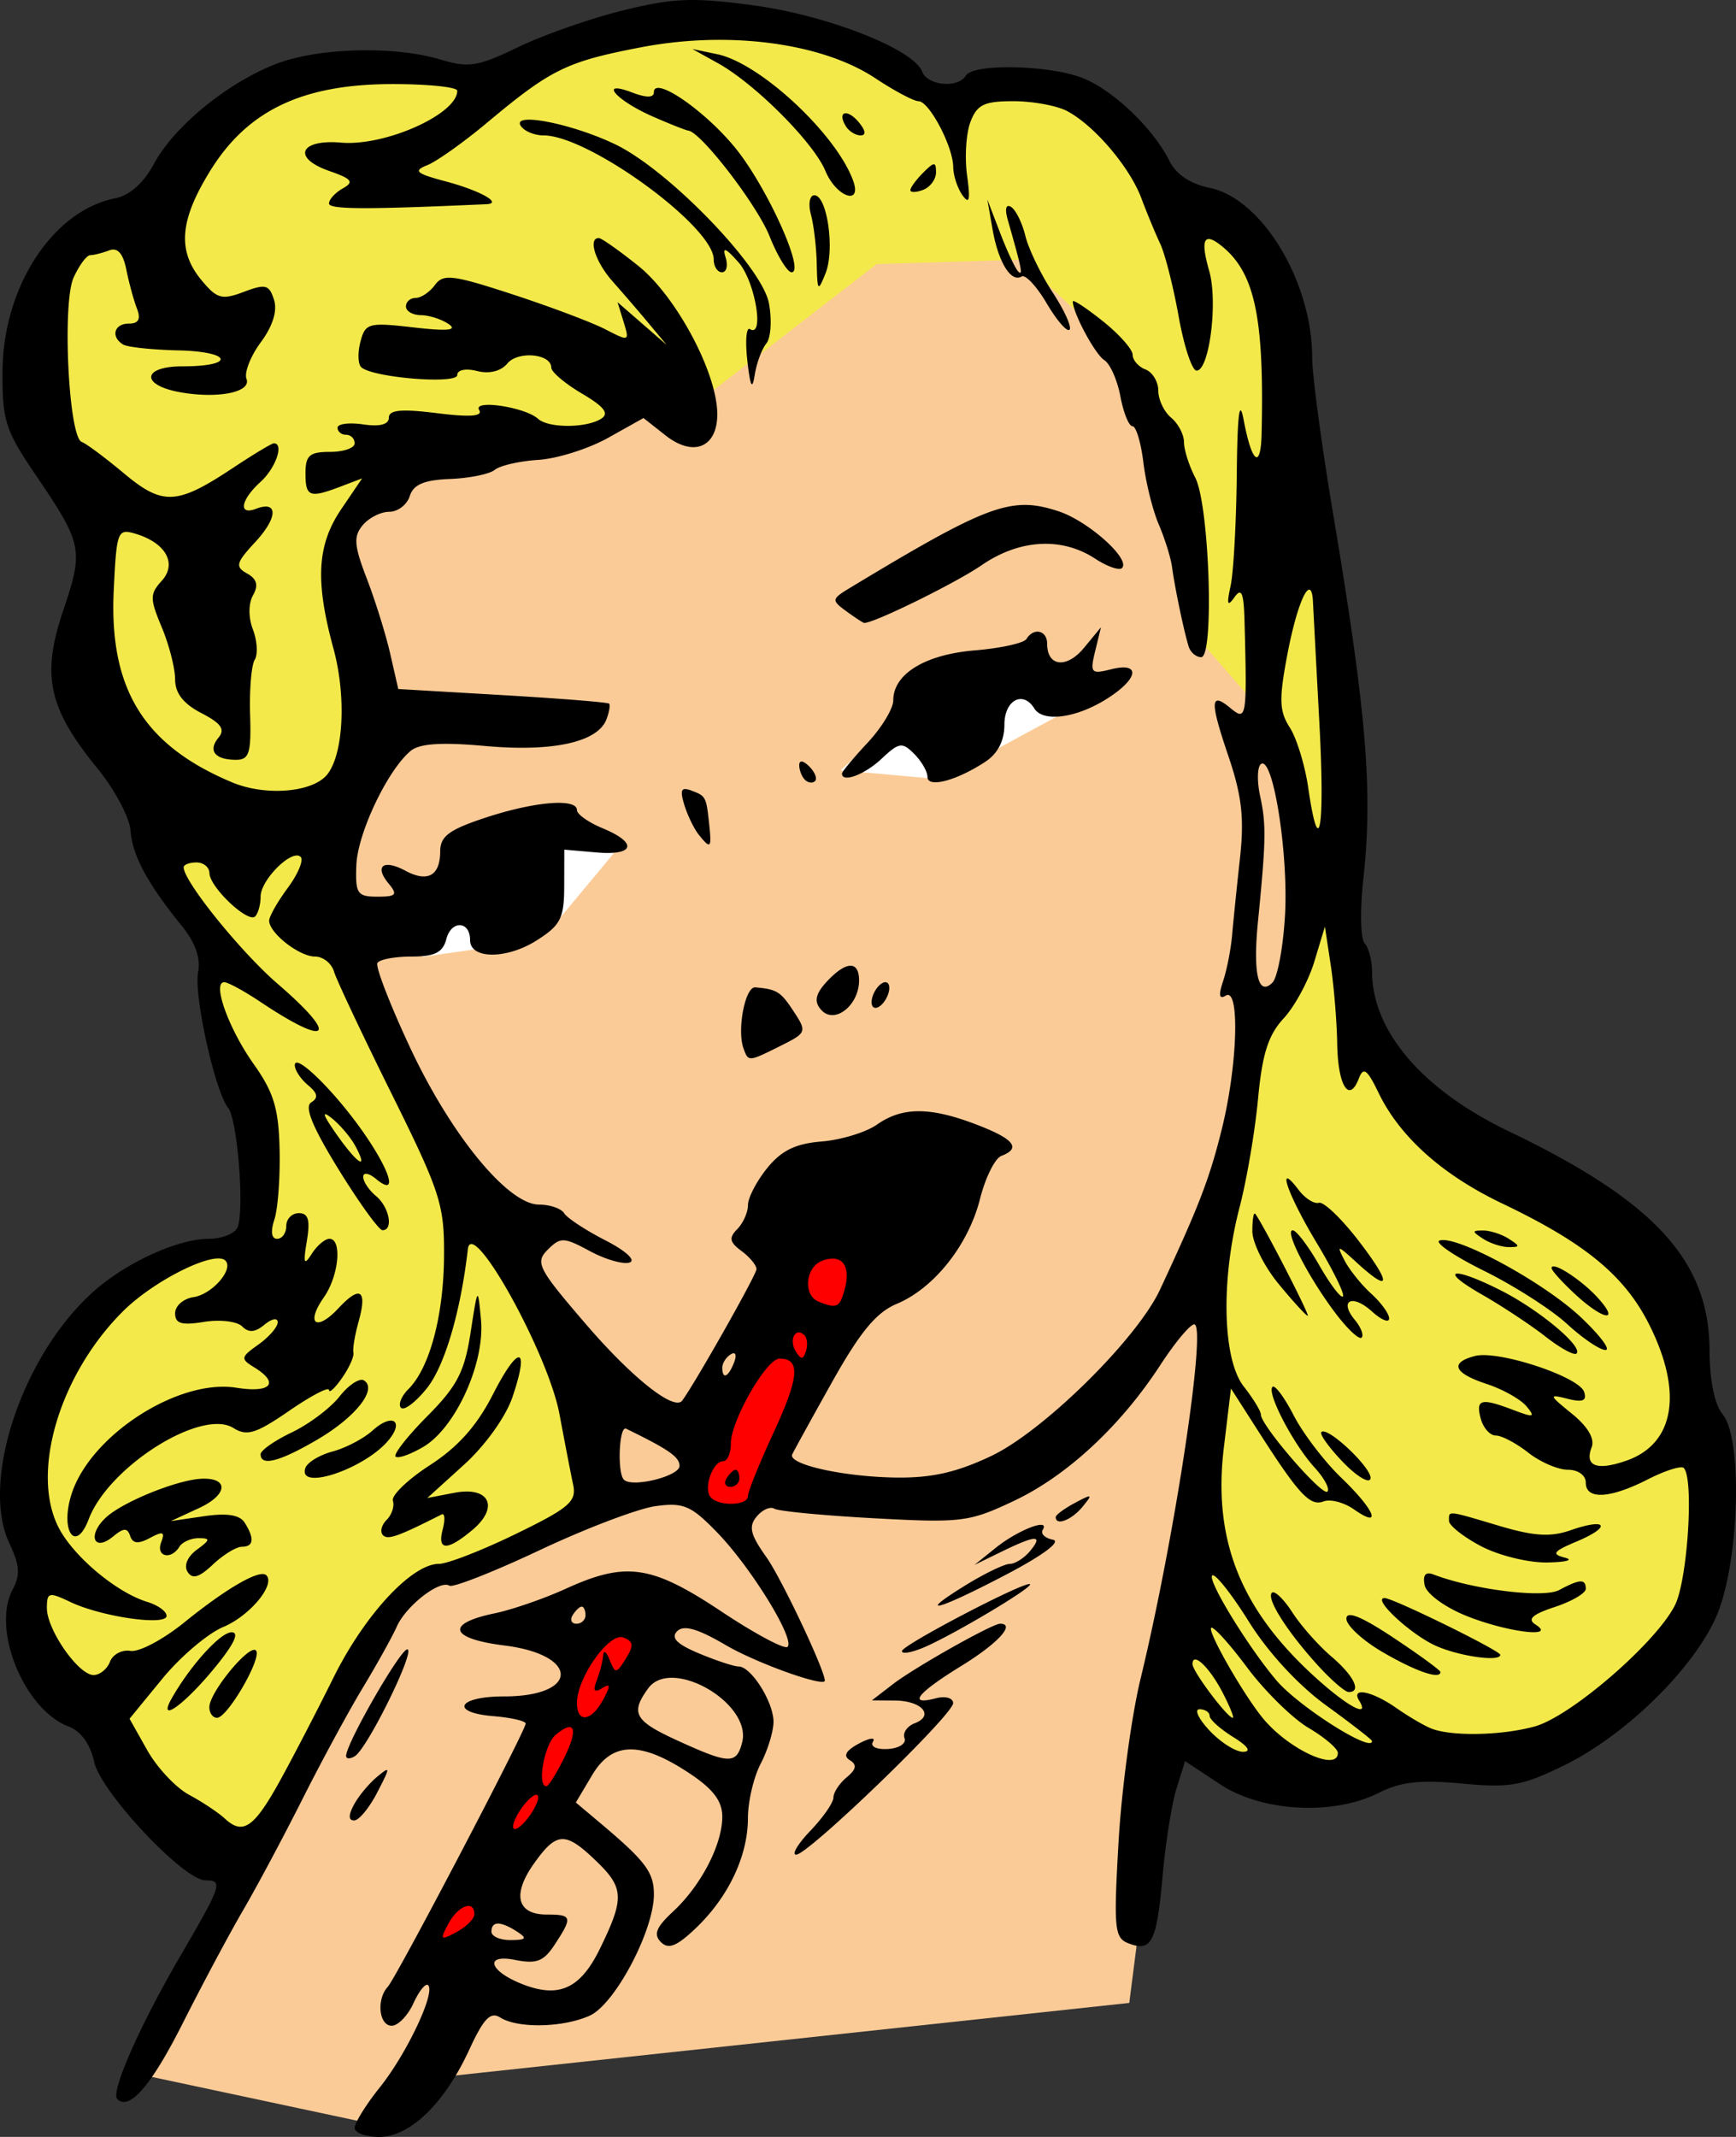
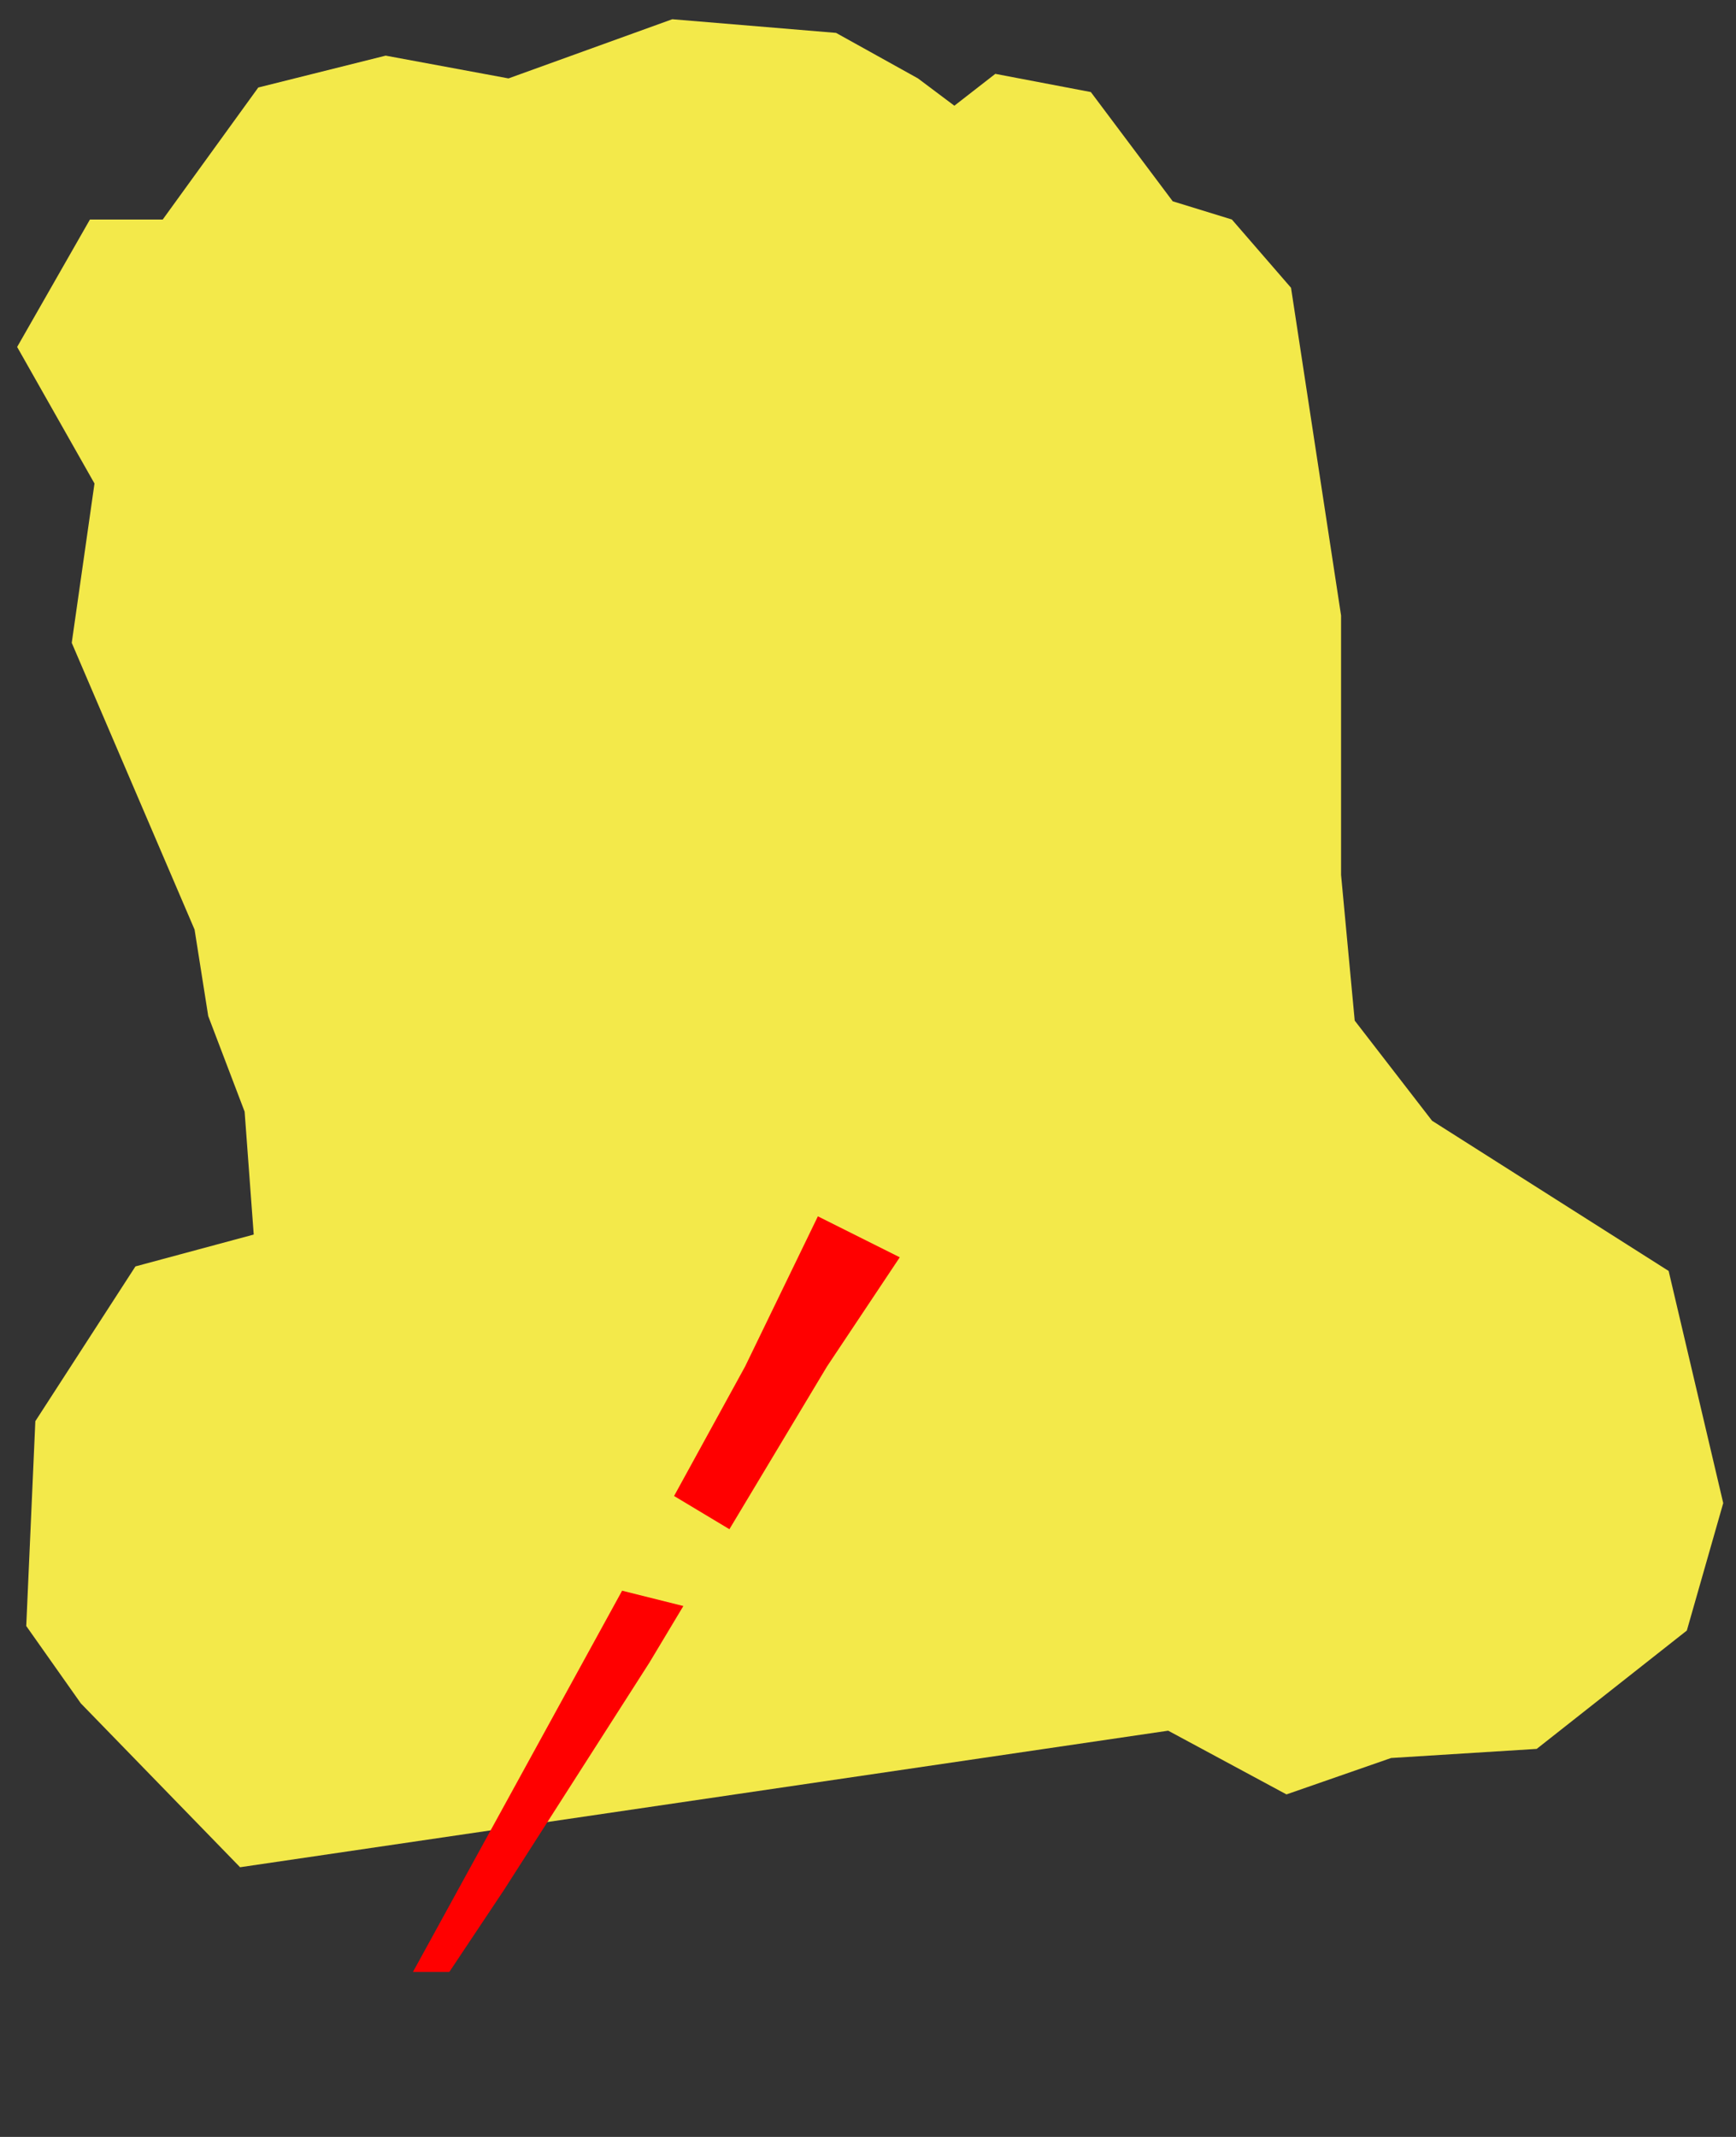
<svg xmlns="http://www.w3.org/2000/svg" width="216.591" height="266.485" viewBox="0 0 203.055 249.83">
  <rect x="0" y="0" width="203.055" height="249.83" fill="#333333" stroke="none" />
-   <path d="M28.081 218.3L9.456 199.144l-6.386-9.046 1.064-23.947 11.708-18.093 13.835-3.725-1.064-14.368-4.257-11.175-1.597-10.111L8.391 75.153l2.661-18.626-9.046-15.964 8.514-14.9h8.514L30.21 10.23l14.9-3.725 14.368 2.661 19.157-6.918 19.157 1.597 9.58 5.321 4.256 3.193 4.79-3.725 11.175 2.129 9.578 12.771 6.918 2.129 6.918 7.982 5.854 38.315v30.332l1.596 17.029 9.047 11.707 27.672 17.561 6.385 27.14-4.257 14.9-17.56 13.836-17.03 1.064-12.239 4.257-13.836-7.45z" fill="#f3e94a" fill-rule="evenodd" />
-   <path d="M15.411 242.315l31.08 6.624 5.095-6.114 80.502-8.662 9.17-71.84 1.53-17.833 5.094-26.494 6.114-8.661-3.566-22.928-10.7-12.228-7.642-32.099-12.738-11.719-16.813.51-22.419 17.323h-5.604l-8.662 4.076-23.946 4.586-1.529 16.813 2.548 14.266-4.077 21.4 18.343 33.117 10.7 19.362 1.018 15.794-19.87 7.133-7.133 8.152z" fill="#fbcb97" fill-rule="evenodd" />
+   <path d="M28.081 218.3L9.456 199.144l-6.386-9.046 1.064-23.947 11.708-18.093 13.835-3.725-1.064-14.368-4.257-11.175-1.597-10.111L8.391 75.153l2.661-18.626-9.046-15.964 8.514-14.9h8.514L30.21 10.23l14.9-3.725 14.368 2.661 19.157-6.918 19.157 1.597 9.58 5.321 4.256 3.193 4.79-3.725 11.175 2.129 9.578 12.771 6.918 2.129 6.918 7.982 5.854 38.315v30.332l1.596 17.029 9.047 11.707 27.672 17.561 6.385 27.14-4.257 14.9-17.56 13.836-17.03 1.064-12.239 4.257-13.836-7.45" fill="#f3e94a" fill-rule="evenodd" />
  <path d="M95.665 142.203l-8.516 17.56-8.304 15.134 6.472 3.882 11.41-19.015 8.516-12.772-9.578-4.789zM72.766 185.97l-24.463 44.57h4.256l6.387-9.578 17.027-26.607 3.957-6.594-7.164-1.791z" fill="red" fill-rule="evenodd" />
-   <path d="M108.436 78.346l-4.79 6.918-5.321 4.789 11.707 1.064 19.69-10.642-21.286-2.13zm-46.83 17.56l-12.24 15.965 11.176-1.597 4.258-2.127 7.982-9.58-11.176-2.66z" fill="#fff" fill-rule="evenodd" />
-   <path d="M81.731.01c-2.905-.077-5.171.298-8.842 1.203-3.798.937-9.317 2.866-12.263 4.287-4.745 2.289-5.789 2.454-9.117 1.457-5.435-1.628-14.325-1.383-19.256.531-5.664 2.2-11.89 7.292-14.233 11.643-1.233 2.29-2.835 3.71-4.578 4.059C6.152 24.648.352 33.566.296 43.404c-.034 5.777.32 6.883 3.888 12.141 5.485 8.082 5.613 8.712 3.21 15.828-2.57 7.608-1.741 11.426 4.001 18.457 2.022 2.475 3.763 5.748 3.871 7.272.206 2.893 1.994 6.214 6.006 11.154 1.58 1.946 2.217 3.759 1.9 5.412-.515 2.697 1.973 13.918 3.516 15.86 1.082 1.36 1.917 11.82 1.112 13.92-.293.76-1.819 1.382-3.391 1.382-3.536 0-9.479 2.684-13.283 6-8.427 7.344-13.49 22.312-10.02 29.623 1.202 2.533 1.283 3.683.377 5.375-2.492 4.657 1.338 14.041 6.537 16.018 1.449.55 2.537 2.054 2.994 4.135.777 3.536 10.466 13.85 13.012 13.85 2.098 0 1.926.519-2.97 8.911-4.704 8.063-8.14 15.857-7.342 16.655 1.413 1.413 3.98-1.557 7.673-8.88 2.272-4.502 5.442-10.437 7.047-13.187 1.605-2.75 4.731-8.6 6.946-13 2.214-4.4 5.385-10.25 7.047-13 1.661-2.75 3.451-5.966 3.976-7.148 1.082-2.438 5.02-5.505 6.162-4.8.416.258 5.18-1.616 10.586-4.163 5.407-2.548 11.5-4.86 13.541-5.137 3.257-.442 4.136-.068 7.172 3.059 3.982 4.1 9.152 12.49 8.252 13.39-.335.336-3.827-1.531-7.76-4.146-8.155-5.423-11.128-5.855-18.172-2.647-2.544 1.16-6.297 2.457-8.34 2.881-5.796 1.204-5.255 2.956 1.16 3.758 8.808 1.1 8.759 5.953-.06 5.953-5.41 0-6.397 1.881-1.21 2.31 2.062.171 3.75.561 3.75.866 0 .83-15.117 29.676-16.128 30.775-1.349 1.466-1.034 4.55.465 4.55.737 0 1.88-1.184 2.54-2.63.658-1.446 1.431-2.394 1.718-2.107.871.871-2.506 8.009-5.643 11.928-1.625 2.03-2.953 4.167-2.953 4.75 0 .582 1.288 1.058 2.863 1.058 3.603 0 7.646-3.91 10.54-10.193 1.684-3.658 2.484-4.49 3.628-3.766 2.055 1.3 7.383 1.183 10.48-.228 2.941-1.34 7.49-9.938 7.49-14.159 0-2.611-.973-3.895-6.393-8.45l-2.737-2.3 1.903-3.2c2.337-3.936 5.66-4.004 11.36-.231 2.798 1.851 3.866 3.256 3.866 5.092 0 3.263-2.497 8.065-5.771 11.1-1.965 1.82-2.3 2.666-1.41 3.556.89.89 1.872.492 4.128-1.67 3.795-3.635 6.053-8.424 6.053-12.836 0-1.917.67-4.774 1.492-6.35.822-1.575 1.497-3.777 1.5-4.892.007-2.31-2.618-6.473-4.082-6.473-.536 0-2.616-.684-4.62-1.521-2.606-1.089-3.337-1.832-2.567-2.602.77-.77 2.398-.303 5.705 1.635 3.594 2.106 11.593 4.966 11.566 4.135-.042-1.32-5.1-11.995-6.838-14.432-1.878-2.634-2.104-3.573-1.136-4.738.663-.8 1.592-1.216 2.064-.924.472.292 5.728.796 11.678 1.119 10.232.555 11.118.443 16.369-2.041 6.2-2.933 12.464-8.746 17.111-15.88 1.702-2.613 3.483-4.75 3.96-4.75 1.494 0-2.298 25.028-6.286 41.474-1.063 4.385-2.219 12.975-2.568 19.088-.58 10.14-.476 11.174 1.176 11.808 2.693 1.034 3.3-.167 3.978-7.87.34-3.85 1.07-8.449 1.625-10.22l1.008-3.218 4.084 2.703c4.904 3.245 13.256 3.691 18.596.996 2.54-1.282 4.81-1.533 9.703-1.076 5.621.525 7.055.269 11.953-2.127 7.106-3.477 14.942-11.102 17.732-17.256 2.737-6.034 3.233-20.856.797-23.8-.935-1.132-1.509-3.94-1.521-7.462-.037-10.473-6.415-17.429-23.485-25.61-10.109-4.844-15.994-11.726-15.994-18.698 0-1.283-.391-2.76-.869-3.282-.478-.522-.548-3.882-.154-7.465 1.138-10.364.391-19.378-3.557-42.914-1.331-7.935-2.42-16.068-2.42-18.072 0-8.899-5.865-18.616-11.99-19.865-2.248-.459-3.917-1.57-4.691-3.123-1.875-3.76-6.44-8.164-10.006-9.654-3.781-1.58-12.911-1.817-13.813-.358-.94 1.52-4.49 1.194-5.129-.473C106.85 5.74 96.721 1.773 88.094.62 85.45.265 83.475.056 81.732.01zm2.881 4.652c6.966.064 13.46 1.631 17.762 4.479 2.236 1.48 4.513 2.69 5.06 2.69 1.25 0 4.042 5.294 4.063 7.7.008.99.497 2.474 1.084 3.3.804 1.129.935.555.535-2.321-.292-2.101-.116-4.914.393-6.25.77-2.027 1.604-2.43 5.015-2.43 2.25 0 5.072.516 6.274 1.145 3.165 1.658 7.327 6.532 8.699 10.19.653 1.741 1.648 4.141 2.21 5.333.564 1.192 1.534 5.017 2.157 8.5.623 3.483 1.567 6.332 2.098 6.332 1.49 0 2.512-8.04 1.478-11.644-1.087-3.793-.61-4.642 1.584-2.82 3.77 3.127 4.862 8.402 4.54 21.882-.102 4.213-1.153 3.38-2.096-1.656-.49-2.617-.736-.665-.807 6.416-.057 5.597-.383 11.447-.723 13-.474 2.163-.369 2.471.448 1.322.826-1.164 1.092-.548 1.181 2.75.308 11.329.239 11.764-1.61 10.23-2.411-2.001-2.47-.884-.294 5.53 1.59 4.683 1.89 7.3 1.373 11.99-.363 3.3-.777 7.35-.92 9-.143 1.65-.618 4.07-1.055 5.377-.55 1.646-.452 2.164.315 1.69 1.665-1.03 1.393 8.112-.463 15.603-1.438 5.804-2.674 9.016-7.238 18.787-2.7 5.778-13.636 16.546-19.739 19.436-4.07 1.927-7.001 2.584-11.23 2.517-6.112-.096-12.565-1.545-12.041-2.705.175-.387 2.279-4.206 4.676-8.486 3.264-5.829 5.158-8.115 7.546-9.113 4.371-1.827 8.385-6.885 9.743-12.276.623-2.475 1.744-4.734 2.492-5.021 2.357-.905 1.497-1.984-2.924-3.672-5.426-2.073-8.651-2.07-11.617.008-1.29.904-4.203 1.793-6.473 1.978-3.06.25-4.706 1.053-6.37 3.108-1.236 1.524-2.248 3.468-2.25 4.32-.004.853-.567 2.12-1.255 2.817-1.001 1.015-.902 1.524.5 2.56.963.711 1.75 1.667 1.75 2.123 0 .64-7.135 13.257-8.687 15.363-.927 1.257-5.845-2.639-11.227-8.892-5.653-6.569-6.002-7.248-4.506-8.744 1.497-1.497 1.88-1.484 4.936.162 1.822.981 3.914 1.58 4.648 1.33.762-.26-.46-1.372-2.847-2.596-2.3-1.179-4.464-2.6-4.809-3.158-.345-.558-1.667-1.016-2.94-1.016-3.626 0-10.283-8.099-15.083-18.353-2.355-5.03-4.076-9.484-3.825-9.897.252-.412 2.048-.75 3.993-.75 2.717 0 3.658-.472 4.068-2.04.586-2.241 2.78-2.142 2.78.124 0 2.24 4.27 2.258 7.786.032 2.798-1.772 3.213-2.589 3.223-6.325l.012-4.29 3.738.327c4.496.395 4.89-1.109.74-2.828-1.65-.683-3-1.638-3-2.12 0-1.417-4.913-1.015-10.656.87-4.28 1.406-5.332 2.182-5.338 3.942-.01 2.863-1.46 3.674-4.072 2.275-2.587-1.384-3.666-.551-1.955 1.51 1.078 1.299.882 1.523-1.326 1.523-2.345 0-2.58-.351-2.456-3.675.14-3.737 3.651-11.124 6.35-13.364 1.05-.872 3.612-1.04 8.756-.574 7.84.71 13.123-.448 14.14-3.1.333-.865.476-1.7.32-1.855-.155-.155-5.768-.604-12.472-.996l-12.19-.713-.939-4.111c-.516-2.262-1.748-6.214-2.738-8.784-1.496-3.885-1.577-4.938-.488-6.25.72-.867 2.123-1.578 3.119-1.578.995 0 2.072-.825 2.392-1.836.43-1.352 1.673-1.879 4.713-1.998 2.272-.089 4.627-.57 5.235-1.07.607-.5 2.905-1.023 5.105-1.164 2.2-.141 5.863-1.299 8.14-2.572l4.143-2.317 2.58 2.03c3.34 2.627 6.174 1.351 6.047-2.723-.15-4.863-4.873-13.606-9.236-17.1-2.232-1.787-4.308-3.25-4.615-3.25-1.292 0-.404 2.799 1.607 5.063a249.342 249.342 0 014.25 4.937l2.084 2.5-2.875-2.5-2.875-2.5.715 2.323c.697 2.264.645 2.287-2.125.855-1.562-.808-6.44-2.646-10.84-4.084-7.034-2.3-8.135-2.435-9.111-1.105-.61.831-1.623 1.511-2.25 1.511s-1.139.45-1.139 1 .788 1.008 1.75 1.016c.963.008 2.425.479 3.25 1.045 1.065.73-.128.842-4.11.387-5.28-.605-5.642-.505-6.216 1.689-.335 1.282-.287 2.619.107 2.973 1.36 1.218 11.22 2.014 11.22.906 0-.603.993-.803 2.323-.469 1.432.36 2.789.021 3.536-.879 1.251-1.508 5.14-1.143 5.14.483 0 .504 1.61 1.867 3.576 3.027 2.633 1.553 3.227 2.332 2.25 2.951-1.739 1.103-6.171 1.105-7.377.004-1.503-1.373-7.668-2.297-6.886-1.031.459.743-1.058.856-4.951.37-4.152-.52-5.612-.38-5.612.528 0 .797-1.055 1.073-3 .787-1.65-.242-3-.068-3 .387s.45.826 1 .826 1 .45 1 1-1.294 1-2.875 1c-2.4 0-2.875.413-2.875 2.5 0 2.765.464 2.94 4.121 1.55l2.502-.952-2.437 3.592c-2.836 4.178-3.073 8.394-.914 16.31 1.518 5.57 1.18 12.351-.737 14.725-1.69 2.095-7.195 2.55-11.101.918-10.335-4.318-14.41-10.91-13.864-22.432.33-6.94.45-7.261 2.512-6.65 3.573 1.058 4.938 3.484 3.102 5.514-1.4 1.547-1.4 2.072.008 5.441.857 2.051 1.558 4.788 1.558 6.082 0 1.614.964 2.85 3.07 3.94 2.318 1.198 2.81 1.901 2.008 2.867-1.268 1.528-.423 2.595 2.057 2.595 1.531 0 1.779-.795 1.637-5.275-.092-2.902.15-5.79.537-6.416.387-.627.296-2.215-.203-3.527-.545-1.436-.542-3.038.01-4.024.652-1.166.45-1.898-.697-2.54-1.418-.794-1.3-1.242.964-3.686 2.648-2.857 2.692-4.88.084-3.88-2.116.813-1.803-1.037.534-3.152 1.767-1.6 2.765-4.5 1.548-4.5-.247 0-2.384 1.284-4.75 2.854-6.597 4.378-8.234 4.46-12.804.642-2.188-1.828-4.4-3.473-4.916-3.658-1.536-.55-2.309-16.239-.948-19.226.655-1.436 1.531-2.612 1.948-2.612.416 0 1.408-.25 2.203-.554.987-.38 1.625.334 2.012 2.25.31 1.542.87 3.592 1.242 4.554.472 1.222.192 1.75-.93 1.75-1.737 0-2.173 1.533-.697 2.446.5.309 3.415.619 6.478.69 6.278.144 6.712 1.864.471 1.864-4.726 0-4.925 2.189-.275 3.026 4.41.794 8.364 0 7.765-1.559-.28-.73.473-2.658 1.674-4.283 1.404-1.899 1.956-3.674 1.545-4.969-.562-1.77-.99-1.88-3.535-.92-2.56.966-3.135.81-4.932-1.35C20.71 29.323 21 25.742 24.63 19.902 29 12.87 35.43 9.83 45.921 9.83c4.16 0 7.563.35 7.563.779 0 2.74-8.441 6.509-13.582 6.066-4.854-.418-5.774 1.786-1.385 3.316 2.649.924 2.928 1.28 1.59 2.03-.893.5-1.623 1.294-1.623 1.765 0 .706 4.205.726 18.416.086 1.94-.087-.743-1.592-4.737-2.656-3.52-.938-3.864-1.239-2.18-1.908 1.1-.437 4.25-2.675 7-4.973 7.488-6.256 9.283-7.133 18-8.806 3.201-.615 6.463-.896 9.63-.868zm-3.629 1.065l3 1.666C88.32 9.8 95.171 16.667 96.543 19.98c1.277 3.081 4.347 4.126 3.231 1.1-2.012-5.46-10.86-13.685-15.851-14.735zm-3.933 4.552c-.36-.018-.567.138-.567.502 0 .66-.871.67-2.558.028-3.993-1.518-1.88.929 2.43 2.814 1.995.873 3.864 1.613 4.154 1.647 1.489.171 8.035 8.675 9.503 12.345.928 2.319 2.087 4.215 2.575 4.215 1.645 0-2.925-10.073-6.61-14.57-2.933-3.58-7.367-6.902-8.927-6.98zm21.734 2.985c-.343.103-.38.629.158 1.5.363.586 1.136 1.066 1.72 1.066.664 0 .588-.573-.2-1.523-.686-.827-1.335-1.147-1.678-1.043zm-36.777.728c-.952-.02-1.424.193-1.11.701.387.627 1.592 1.137 2.678 1.137 5.276 0 19.908 10.657 19.908 14.5 0 .825.434 1.5.967 1.5.533 0 .722-.787.418-1.75-.4-1.266.023-1.097 1.531.611 1.925 2.182 3.053 8.858 1.315 7.784-.423-.262-.558 1.4-.3 3.691.346 3.06.576 3.5.866 1.664.217-1.375.827-3.028 1.357-3.674.53-.645.666-2.766.301-4.713-.8-4.263-11.738-15.57-17.955-18.56-3.467-1.668-7.883-2.845-9.976-2.89zm47.213 5.215c-.213.005-.586.33-1.237.98-.825.826-1.5 1.745-1.5 2.042 0 .297.675.281 1.5-.036.825-.316 1.5-1.235 1.5-2.04 0-.636-.051-.951-.263-.946zM95.255 22.83c-.555 0-.735 1.009-.403 2.25.332 1.238.638 3.825.68 5.75.072 3.25.146 3.33 1.033 1.111 1.1-2.747.184-9.11-1.31-9.11zm20.232.5l.613 3.5c.672 3.837 2.165 6.253 3.397 5.492.434-.268 1.751 1.144 2.928 3.137 1.176 1.994 2.38 3.384 2.673 3.09.294-.294-.597-2.264-1.98-4.377s-2.816-5.082-3.186-6.6c-.369-1.517-1.12-3.038-1.668-3.377-.605-.374-.757.22-.388 1.51 1.632 5.712 1.809 6.584 1.238 6.05-.339-.315-1.293-2.34-2.121-4.5zm10.066 11.87c-.046-.006-.07.008-.07.042 0 1.334 2.604 6.181 3.688 6.866.677.427 1.524 2.34 1.882 4.25.359 1.91.993 3.472 1.41 3.472.418 0 .992 1.913 1.276 4.25.284 2.338 1.097 5.6 1.805 7.25.708 1.65 1.407 3.9 1.552 5 .311 2.345 1.382 7.462 1.936 9.25.213.688.875 1.25 1.47 1.25 1.548 0 .955-17.825-.699-20.992-.719-1.378-1.311-3.24-1.314-4.135-.003-.895-.68-2.188-1.506-2.873-.825-.685-1.5-2.102-1.5-3.152 0-1.05-.675-2.168-1.5-2.485-.825-.316-1.5-1.09-1.5-1.718 0-.629-1.575-2.4-3.5-3.936-1.684-1.344-3.102-2.303-3.43-2.34zm-5.578 23.833c-3.832-.038-8.352 2.332-20.416 9.61-2.324 1.402-2.347 1.516-.558 2.824 1.025.75 1.965 1.363 2.09 1.363 1.198 0 10.725-4.685 13.728-6.752 4.42-3.04 9.368-3.325 13.276-.765 1.408.923 2.823 1.414 3.144 1.093 1.032-1.032-3.942-5.481-7.406-6.625-1.378-.454-2.58-.735-3.858-.748zm33.116 9.91a.181.181 0 01.115.01c.195.087.328.542.37 1.428.053 1.073.39 7.463.75 14.201.661 12.346-.027 16.293-1.308 7.498-.38-2.612-1.352-5.776-2.158-7.03-1.227-1.911-1.274-3.295-.287-8.5.851-4.489 1.907-7.466 2.518-7.606zm-24.313 4.387l-1.986 2.41c-2.021 2.451-4.309 2.202-4.309-.468 0-1.584-1.568-1.95-2.424-.567-.297.481-3.016 1.081-6.043 1.332-5.818.483-9.533 2.76-9.533 5.844 0 .957-1.35 3.183-3 4.95-1.65 1.765-3 3.39-3 3.607 0 1.123 2.645.134 4.631-1.73 2.045-1.922 2.41-1.977 3.814-.573.855.854 1.555 2.065 1.555 2.691 0 1.335 3.36.462 6.75-1.754 1.474-.963 2.25-2.466 2.25-4.355 0-2.862 2.173-4.034 3.5-1.887.99 1.602 4.737 1.154 8.25-.988 3.921-2.39 4.347-4.503.725-3.594-2.346.589-2.48.436-1.854-2.142zM93.805 89.035c-.206-.026-.322.117-.322.43 0 .568.3 1.332.666 1.7.367.366.9.434 1.184.15.284-.285-.017-1.049-.668-1.7-.359-.358-.653-.554-.86-.58zm53.84.23c1.38-.115 3.053 10.756 2.66 17.706-.212 3.752-.875 7.31-1.472 7.908-1.662 1.662-2.296-1.044-1.686-7.203.935-9.44.966-11.282.248-14.6-.387-1.79-.335-3.484.117-3.763a.3.3 0 01.133-.047zM80.18 92.25c-.548-.02-.548.507-.14 1.838.378 1.234 1.137 2.805 1.687 3.492 1.37 1.713 1.518 1.594 1.246-1-.36-3.445-.386-3.496-2.056-4.137-.31-.118-.554-.186-.737-.193zm-45.498 7.768a.612.612 0 01.485.166c.37.37-.308 1.998-1.506 3.619-1.199 1.62-2.178 3.345-2.178 3.832 0 1.44 3.519 4.195 5.36 4.195.936 0 1.936.788 2.222 1.75.286.963 3.31 7.375 6.719 14.25 5.719 11.533 6.194 13.003 6.154 19-.046 6.978-1.676 13.079-4.156 15.559-.846.846-1.24 1.836-.875 2.2.365.366 1.729-.67 3.031-2.298 2.075-2.594 3.952-8.965 4.783-16.238.45-3.927 9.386 12.145 10.72 19.277.616 3.3 1.336 7.015 1.6 8.254.418 1.957-.463 2.712-6.704 5.75-3.952 1.923-7.995 3.496-8.985 3.496-3.184 0-8.704 5.952-12.357 13.324-1.956 3.948-4.785 9.394-6.285 12.102-3.007 5.427-4.297 6.308-6.397 4.37-.77-.713-2.662-1.97-4.2-2.796-1.54-.825-3.735-3.163-4.88-5.195l-2.082-3.695 3.832-4.674c2.107-2.571 5.315-5.295 7.13-6.053 3.094-1.293 6.137-4.948 5.036-6.049-.742-.742-4.622 1.49-9.629 5.54-2.453 1.984-5.268 3.471-6.256 3.304-.987-.167-2.066.4-2.396 1.26-.33.86-1.195 1.562-1.924 1.562-1.768 0-5.46-5.291-5.46-7.826 0-1.853.225-1.911 2.75-.711 3.642 1.733 11.25 2.826 11.25 1.617 0-.52-1.013-1.25-2.25-1.627-3.596-1.092-8.618-5.294-10.364-8.67-3.329-6.436.085-17.924 7.521-25.316 3.659-3.637 10.747-7.144 11.97-5.922 1.011 1.012-1.554 3.952-3.731 4.275-1.182.176-2.147 1.023-2.147 1.881 0 1.216.748 1.44 3.381 1.012 1.86-.302 3.865-.064 4.457.527.768.768 1.519.709 2.62-.205.848-.704 1.542-.83 1.542-.279 0 .55-1.012 1.72-2.25 2.6-2.087 1.482-2.123 1.673-.5 2.67 3.009 1.846 1.969 3.033-2.09 2.384-6.744-1.078-16.982 5.49-19.246 12.348-1.425 4.317.419 7.128 1.98 3.02 2.34-6.155 13.19-12.99 16.923-10.659 1.584.99 2.639.663 6.535-2.017 2.555-1.759 4.648-2.85 4.648-2.426 0 .424.683-.206 1.518-1.399.835-1.192 1.436-2.528 1.336-2.97-.1-.443.17-2.064.601-3.602 1.05-3.741.196-4.321-2.345-1.594-2.599 2.79-3.887 1.837-1.713-1.267 1.752-2.502 2.166-6.844.652-6.844-.523 0-1.452.788-2.066 1.75-.913 1.43-1.017 1.156-.575-1.5.407-2.442.175-3.25-.933-3.25-.811 0-1.475.675-1.475 1.5s-.481 1.5-1.068 1.5c-.661 0-.784-.856-.322-2.25.41-1.237.685-4.916.61-8.176-.109-4.8-.685-6.7-3.028-10-2.928-4.12-4.89-9.574-3.444-9.574.433 0 2.355 1.048 4.27 2.328 8.037 5.372 9.233 4.113 2.006-2.111-4.347-3.744-11.024-12.01-11.024-13.647 0-.313.675-.57 1.5-.57s1.506.563 1.516 1.25c.022 1.633 4.518 5.885 5.346 5.057.35-.351.638-1.395.638-2.319 0-1.716 2.83-4.733 4.2-4.8zm120.288 8.312l.681 4.5c.376 2.475.717 6.612.758 9.192.078 4.907 1.393 7.027 2.527 4.07.54-1.405.972-1.09 2.315 1.682 2.492 5.146 7.46 9.586 14.465 12.93 9.698 4.628 14.31 8.427 17.19 14.16 3.98 7.925 2.968 13.938-2.677 15.906-3.46 1.206-4.908.646-4.058-1.569.382-.997-.452-2.417-2.295-3.912-2.732-2.216-2.76-2.315-.51-1.752 1.764.442 2.265.233 1.926-.805-.585-1.786-10.068-4.908-12.766-4.203-3.005.786-2.496 1.998 1.377 3.276 1.881.62 3.973 1.795 4.649 2.61 1.062 1.28.86 1.34-1.487.448-3.84-1.46-4.467-1.304-3.873.967.288 1.1 1.085 2 1.772 2 .686 0 2.392.9 3.79 2 1.4 1.1 3.485 2 4.635 2 1.194 0 2.094.645 2.094 1.5 0 2.032 2.817 1.888 7.248-.371 2.02-1.03 3.917-1.63 4.213-1.334 1.21 1.21.454 13.067-1.021 16.025-2.184 4.377-12.164 13.01-16.403 14.188-3.8 1.056-9.602 1.186-12.037.271-.825-.31-2.694-1.4-4.154-2.421-2.854-1.997-5.355-2.49-4.346-.858 1.233 1.995-1.083.853-4.637-2.287-9.131-8.07-12.517-16.323-11.197-27.293l.834-6.92 3.201 5c4.741 7.403 6.05 8.81 7.635 8.201.788-.302 2.386.117 3.549.932 3.36 2.354 2.455.087-1.473-3.686-1.973-1.895-4.48-5.177-5.57-7.293-1.09-2.115-2.21-3.62-2.486-3.343-.7.699 2.447 6.718 4.931 9.435 1.13 1.236 1.802 2.5 1.494 2.807-.589.589-7.78-7.728-7.78-8.998 0-.407-.9-1.883-2-3.281-2.494-3.17-2.711-12.462-.49-20.975.833-3.19 1.803-8.886 2.155-12.662.49-5.245 1.196-7.464 2.992-9.402 1.293-1.396 2.91-4.381 3.59-6.635zm-55.422 4.576c-.598-.04-1.455.457-2.495 1.496-1.701 1.702-1.946 2.72-.904 3.762 1.566 1.566 4.334-.69 4.334-3.533 0-1.109-.338-1.685-.935-1.725zm4.01 1.924c-.474 0-1.122.675-1.438 1.5-.317.825-.187 1.5.287 1.5s1.12-.675 1.438-1.5c.316-.825.186-1.5-.288-1.5zm-15.213.602c-1.186-.104-2.164 4.971-1.377 7.148.567 1.57.566 1.57 4.341-.312 3.038-1.516 3.086-1.64 1.54-4-1.533-2.34-1.968-2.614-4.504-2.836zm-53.65 8.804c-.138.01-.212.107-.212.3 0 .578.696 1.629 1.547 2.335 1.133.94 1.232 1.479.37 2.012-.822.508.146 2.88 3.2 7.83 2.41 3.906 4.72 7.104 5.133 7.11 1.316.014.805-2.702-.75-3.993-.825-.685-1.5-1.694-1.5-2.244 0-.558.663-.45 1.5.244 2.538 2.107 1.801-.702-1.394-5.318-2.926-4.226-6.938-8.344-7.895-8.276zm3.41 6.036c.128.033.37.193.722.476.971.78 2.207 2.242 2.746 3.25 1.584 2.959.235 2.103-2.234-1.418-1.011-1.441-1.447-2.188-1.327-2.3.018-.018.05-.02.092-.009zm112.5 7.503c-.596-.101.82 3.241 3.394 7.514 1.934 3.213 3.32 6.037 3.08 6.277-.24.241-1.486-1.397-2.768-3.64-1.281-2.244-2.679-4.084-3.105-4.088-1.013-.01 1.898 5.604 5.064 9.77 1.37 1.802 2.718 3.052 2.994 2.775.277-.277-.074-1.201-.78-2.053-1.912-2.303-.327-3.102 1.991-1.004 1.104.999 2.008 1.365 2.008.815s-.943-1.851-2.094-2.893c-1.15-1.041-2.56-2.8-3.134-3.906-.948-1.827-.82-1.805 1.406.238 4.03 3.702 4.152 2.56.264-2.5-2.008-2.612-4.104-4.619-4.659-4.46-.554.157-1.62-.518-2.365-1.5-.677-.893-1.098-1.31-1.297-1.345zm-3.852 4.106c-.155.039-.27.88-.27 2.055 0 1.341 1.382 4.117 3.072 6.168 1.69 2.05 3.223 3.726 3.405 3.726.299 0-5.326-10.919-6.139-11.916-.023-.028-.046-.039-.068-.033zm26.73 1.98c-1.333 0-1.333.107 0 .97.825.532 2.175.97 3 .97 1.334 0 1.334-.11 0-.97-.825-.534-2.175-.97-3-.97zm-4.633 1.116a1.373 1.373 0 00-.463.052c-.647.216 1.697 1.814 5.21 3.551 3.512 1.737 7.875 4.53 9.697 6.205 1.821 1.676 3.843 3.045 4.494 3.045.65 0-.655-1.73-2.902-3.848-4.063-3.827-13.273-8.926-16.036-9.005zm-71.23 2.181c1.238.142 1.744 1.41 1.213 3.44-.598 2.284-.922 2.449-3.1 1.57-1.818-.734-1.532-4.016.416-4.764.564-.216 1.058-.293 1.47-.246zm84.016.903c-.1.02-.153.083-.153.195 0 .272 1.232 1.638 2.738 3.035 3.297 3.057 5.35 3.4 2.678.447-1.692-1.87-4.57-3.818-5.263-3.677zm-11.27.841c-.532.09.307.92 2.934 2.422 2.374 1.358 5.737 3.577 7.47 4.934 1.734 1.357 3.368 2.25 3.633 1.984.787-.787-4.317-5.063-8.734-7.316-2.865-1.462-4.77-2.113-5.303-2.024zm-114.484 2.62c-.16-.109-.37 1.237-.844 4.308-.705 4.556-1.573 6.227-5.055 9.733-2.312 2.327-3.98 4.454-3.71 4.724.27.27 1.734-.243 3.253-1.14 3.77-2.228 7.204-9.804 6.733-14.856-.161-1.72-.254-2.685-.377-2.77zm37.5 4.251c.208-.021.45.074.705.329.332.332.415 1.172.183 1.867-.338 1.016-.575 1.015-1.205-.004-.625-1.012-.309-2.127.317-2.192zm-7.563 2.44c.27.007.301.399.045 1.066-.665 1.733-1.38 2.05-1.38.612 0-.518.444-1.217.987-1.553.142-.088.258-.127.348-.125zm-25.121.478c-.45-.062-1.532 1.37-3.041 4.325-1.873 3.667-4.083 6.15-7.373 8.277-2.584 1.671-4.531 3.546-4.328 4.166.203.62-.127 1.627-.735 2.234-.607.608-.799 1.41-.425 1.784.579.579 1.712.18 6.857-2.42.37-.187.43.585.135 1.716-.664 2.538.494 2.575 3.447.112 3.21-2.677 2.021-5.152-2.094-4.361l-3.158.607 4.303-3.9c2.477-2.246 4.877-5.596 5.656-7.897 1.023-3.022 1.206-4.58.756-4.643zm30.475.147c2.476-.016 2.312 2.163-.643 8.547-1.677 3.622-3.047 7.004-3.047 7.515 0 1.2-3.706 1.217-4.445.022-.723-1.17.384-4.092 1.55-4.092.492 0 .895-.922.895-2.05 0-2.674 4.153-9.932 5.69-9.942zm-48.832 2.48c-.6-.029-1.7.766-2.63 1.948-1.061 1.35-3.572 3.238-5.58 4.195-2.007.957-3.648 2.107-3.648 2.555 0 1.447 2.225.872 6.643-1.717 4.489-2.63 7.068-5.91 5.44-6.916a.463.463 0 00-.225-.065zm3.334 4.772c-.492.019-1.23.371-2.079 1.139-1.044.945-3.155 2.054-4.69 2.464-1.537.411-2.973 1.284-3.192 1.942-.912 2.734 6.942.103 9.734-3.262 1.18-1.423 1.046-2.315.227-2.283zm27.41.932a.176.176 0 01.148.008c5 2.436 6.25 3.307 6.25 4.35 0 1.205-5.54 2.578-6.506 1.612-.752-.752-.59-5.686.108-5.97zm81.66.334a.267.267 0 00-.19.07c-.234.234.884 1.794 2.485 3.465 1.6 1.67 3.065 2.574 3.254 2.007.34-1.018-4.356-5.579-5.55-5.542zm-68.703 4.474c-.243 0-.719.45-1.059 1-.34.55-.143 1 .44 1 .582 0 1.06-.45 1.06-1s-.199-1-.441-1zm-62.37 1.045c-2.767.072-9.181 2.638-11.232 4.494-2.258 2.044-1.514 4.164.793 2.26 1.238-1.021 1.664-1.034 1.992-.057.303.9.942.964 2.315.229 1.526-.817 1.783-.718 1.312.508-.644 1.678 1.145 2.116 2.131.521.34-.55 1.353-1 2.25-1 1.405 0 1.374.19-.213 1.35-1.088.796-1.533 1.85-1.086 2.574.561.907 1.336.687 2.97-.848 1.214-1.141 2.742-2.076 3.394-2.076 1.384 0 1.49-.967.314-2.822-.574-.905-2.068-1.14-4.734-.748l-3.895.572 3.295-1.521c3.314-1.531 3.542-3.518.395-3.436zm103.731 2.086c-.12-.064-.65.199-1.67.742-1.237.66-2.25 1.407-2.25 1.662 0 1.06 1.85.352 3.127-1.197.622-.754.913-1.143.793-1.207zm42.697 1.986c-.698-.07-.617.245-.617.86 0 .537 1.688 1.868 3.75 2.957 2.063 1.089 5.55 1.945 7.75 1.906 2.2-.04 3.126-.293 2.059-.564-1.613-.411-1.376-.733 1.4-1.9 4.107-1.728 3.534-2.792-.707-1.313-2.363.823-4.286.709-8.344-.496-3.116-.926-4.592-1.38-5.29-1.45zm-48.244 1.328c-.807-.103-3.414 1.099-5.373 2.67l-2.5 2.006 3.2-1.56c4.012-1.957 4.887-1.973 3.3-.06-.685.824-1.753 1.502-2.373 1.505-.62.003-2.927 1.114-5.127 2.469-6.008 3.7-3.39 3.021 4.711-1.223 4.31-2.258 6.48-3.88 5.46-4.076-.934-.18-1.465-.701-1.183-1.158.223-.36.154-.538-.115-.573zm45.223 5.674c-.471.025-.622.482-.447 1.36.198.998 2.312 2.562 4.851 3.59 4.692 1.899 10.701 2.664 8.13 1.035-1.003-.635-.399-1.189 2.25-2.063 1.99-.657 3.62-1.61 3.62-2.117 0-1.194-.682-1.163-3.115.139-1.825.976-10.08-.048-14.711-1.825-.228-.087-.421-.127-.578-.119zm-25.215.217c.474.023 2.286 2.342 4.201 5.406 2.265 3.624 5.804 7.457 9.067 9.82 2.943 2.133 5.351 4.005 5.351 4.159 0 1.416-8.603-4.05-11.199-7.115-3.302-3.9-8.063-11.676-7.496-12.243a.096.096 0 01.076-.027zm-21.424 1.03c-.878-.196-14.929 7.134-14.943 7.837-.008.386 1.224.158 2.736-.506 3.452-1.514 12.25-6.75 12.25-7.29 0-.023-.014-.035-.043-.042zm28.477.964a.195.195 0 00-.15.053c-.679.678 1.85 4.64 5.505 8.625 1.49 1.626 3.049 2.964 3.461 2.975 1.576.04.641-1.897-2-4.143-1.512-1.286-3.573-3.616-4.58-5.176-.88-1.365-1.812-2.32-2.236-2.334zm13.037.67c-1.542 0 3.09 4.3 6.03 5.598 2.773 1.224 7.5 1.88 7.5 1.04 0-.486-12.537-6.638-13.53-6.638zm-93.912 1c.242 0 .441.45.441 1s-.478 1-1.06 1c-.583 0-.78-.45-.44-1s.816-1 1.059-1zm89.773 1c-.223.033-.332.172-.332.416 0 .79 1.913 2.55 4.25 3.91 3.864 2.25 6.75 3.24 6.75 2.317 0-.197-2.475-2.002-5.5-4.01-2.812-1.867-4.5-2.73-5.168-2.633zm-40.84 1c-.92 0-9.984 5.108-12.513 7.05l-2.479 1.907 2.69.022c3.15.026 4.66 1.758 2.316 2.658-.891.342-1.428 1.127-1.191 1.744.236.617-.635 1.185-1.936 1.264-1.34.081-2.1-.287-1.752-.85.338-.546-.402-.451-1.642.213-1.536.822-1.878 1.442-1.073 1.94.869.536.771 1.07-.365 2.013-.851.706-1.547 1.767-1.547 2.358 0 .59-1.21 2.334-2.687 3.876-1.478 1.543-2.231 2.805-1.672 2.805 1.405 0 18.36-16.356 18.36-17.713 0-.606-.897-.864-2-.576-3.393.887-2.23-.587 3-3.805 4.25-2.615 6.346-4.906 4.491-4.906zm24.692.483c.235-.236 2.126 1.847 4.2 4.627 2.076 2.78 5.313 5.96 7.194 7.07 1.881 1.11 3.422 2.424 3.422 2.92 0 2.257-5.787-.417-8.77-4.053-2.28-2.78-6.484-10.126-6.046-10.564zm-114.584.517c-1.305 0-4.84 3.908-7.012 7.75-1.641 2.904 1.273.91 4.75-3.25 2.501-2.992 3.258-4.5 2.262-4.5zm45.494.56a.813.813 0 01.33.051c1.194.459 1.25.936.29 2.475-1.112 1.779-1.237 1.79-1.882.162-.38-.96-.723-1.22-.762-.578-.038.643-.371 1.954-.74 2.914-.48 1.254-.312 1.524.6.961 1.002-.62 1.03-.338.135 1.336-1.376 2.57-3.068 2.773-3.063.37.006-2.77 3.324-7.614 5.092-7.69zm-24.941 1.44c-.826 0-7.153 11.014-7.153 12.45 0 .367.46.384 1.022.036 1.487-.919 7.166-12.486 6.13-12.486zm-17.891.053c-1.153-.005-5.251 5.08-5.258 6.697-.003.688.4 1.25.897 1.25 1.233 0 5.333-7.098 4.548-7.875a.256.256 0 00-.187-.072zm110.072 1.129c.632.024 2.039 1.642 3.197 3.883.836 1.615 1.367 2.935 1.18 2.935-.635 0-4.71-5.43-4.71-6.275 0-.382.123-.551.333-.543zm-60.963 2.146c3.749.19 8.846 4.126 7.948 7.563-.67 2.563-1.494 2.538-7.55-.229-5.043-2.304-5.55-3.21-3.425-6.117.678-.927 1.778-1.28 3.027-1.217zm61.453 3.672c.646 0 1.176.347 1.176.77 0 .422 1.238 1.535 2.75 2.472 1.736 1.077 2.169 1.716 1.174 1.733-.867.014-2.632-1.1-3.924-2.475-1.292-1.375-1.821-2.5-1.176-2.5zm-73.718 2.086c.74-.021.54 1.314-.676 3.752-.868 1.74-1.77 3.162-2.004 3.162-1.135 0-.24-4.91 1.098-6.02.716-.594 1.246-.884 1.582-.894zm-21.373 5.018c-.153.015-.53.313-1.133.814-.94.78-2.15 2.242-2.69 3.25-.65 1.214-.641 1.832.028 1.832.555 0 1.767-1.462 2.691-3.25.99-1.914 1.358-2.672 1.104-2.646zm17.515 2.896c.423 0 .207.9-.48 2-.687 1.1-1.595 2-2.018 2-.422 0-.206-.9.48-2 .688-1.1 1.596-2 2.018-2zm2.99 5.182c1.027-.05 2.17.794 3.957 2.506 3.329 3.189 3.385 4.383.489 10.312-2.325 4.76-4.89 5.867-9.332 4.03-3.697-1.53-4.113-3.43-.596-2.727 2.518.503 3.354.18 4.656-1.809 2.103-3.21 2.026-3.494-.945-3.494-3.483 0-4.069-2.345-1.492-5.963 1.326-1.862 2.237-2.806 3.263-2.855zm-10.9 7.818c.394.017.662.321.662.965 0 .53-.934 1.465-2.076 2.076-1.9 1.016-1.981.934-.965-.965.714-1.333 1.722-2.104 2.38-2.076zm3.434 2.06c.507 0 1.259.314 2.228.94 1.213.784 1.07.974-.75.986-1.237.008-2.25-.436-2.25-.986 0-.626.264-.94.772-.94z" />
</svg>